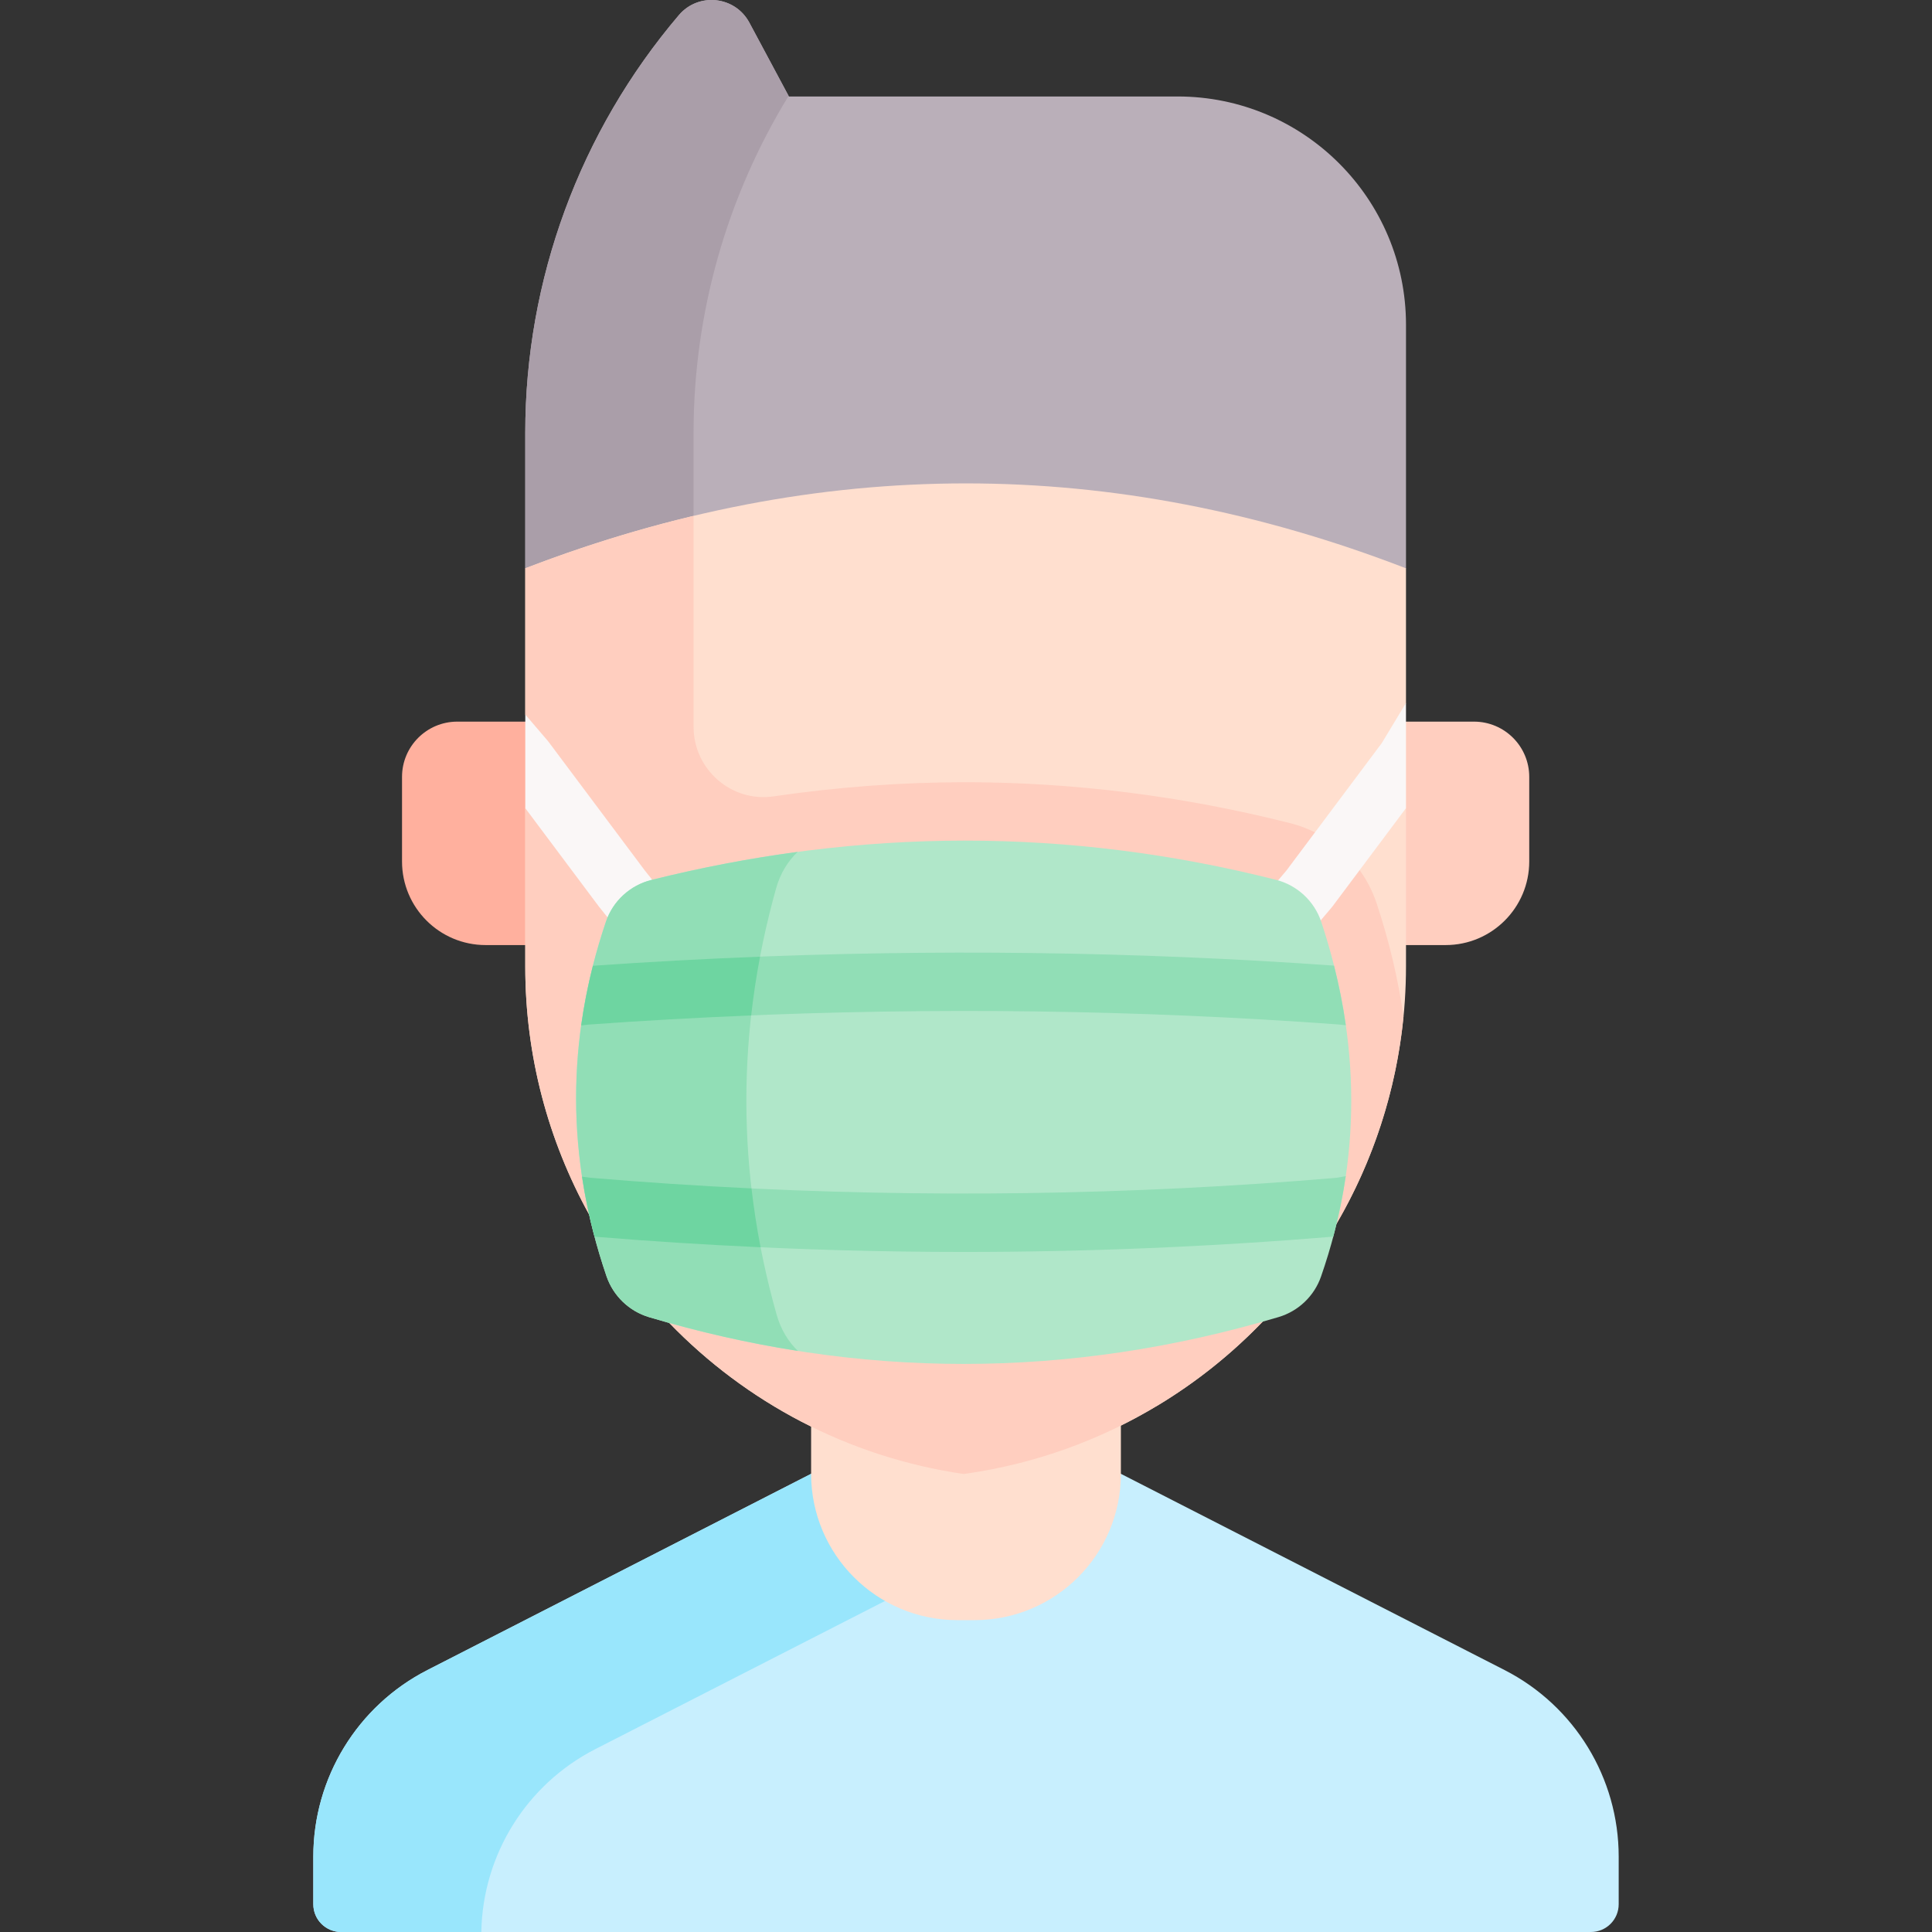
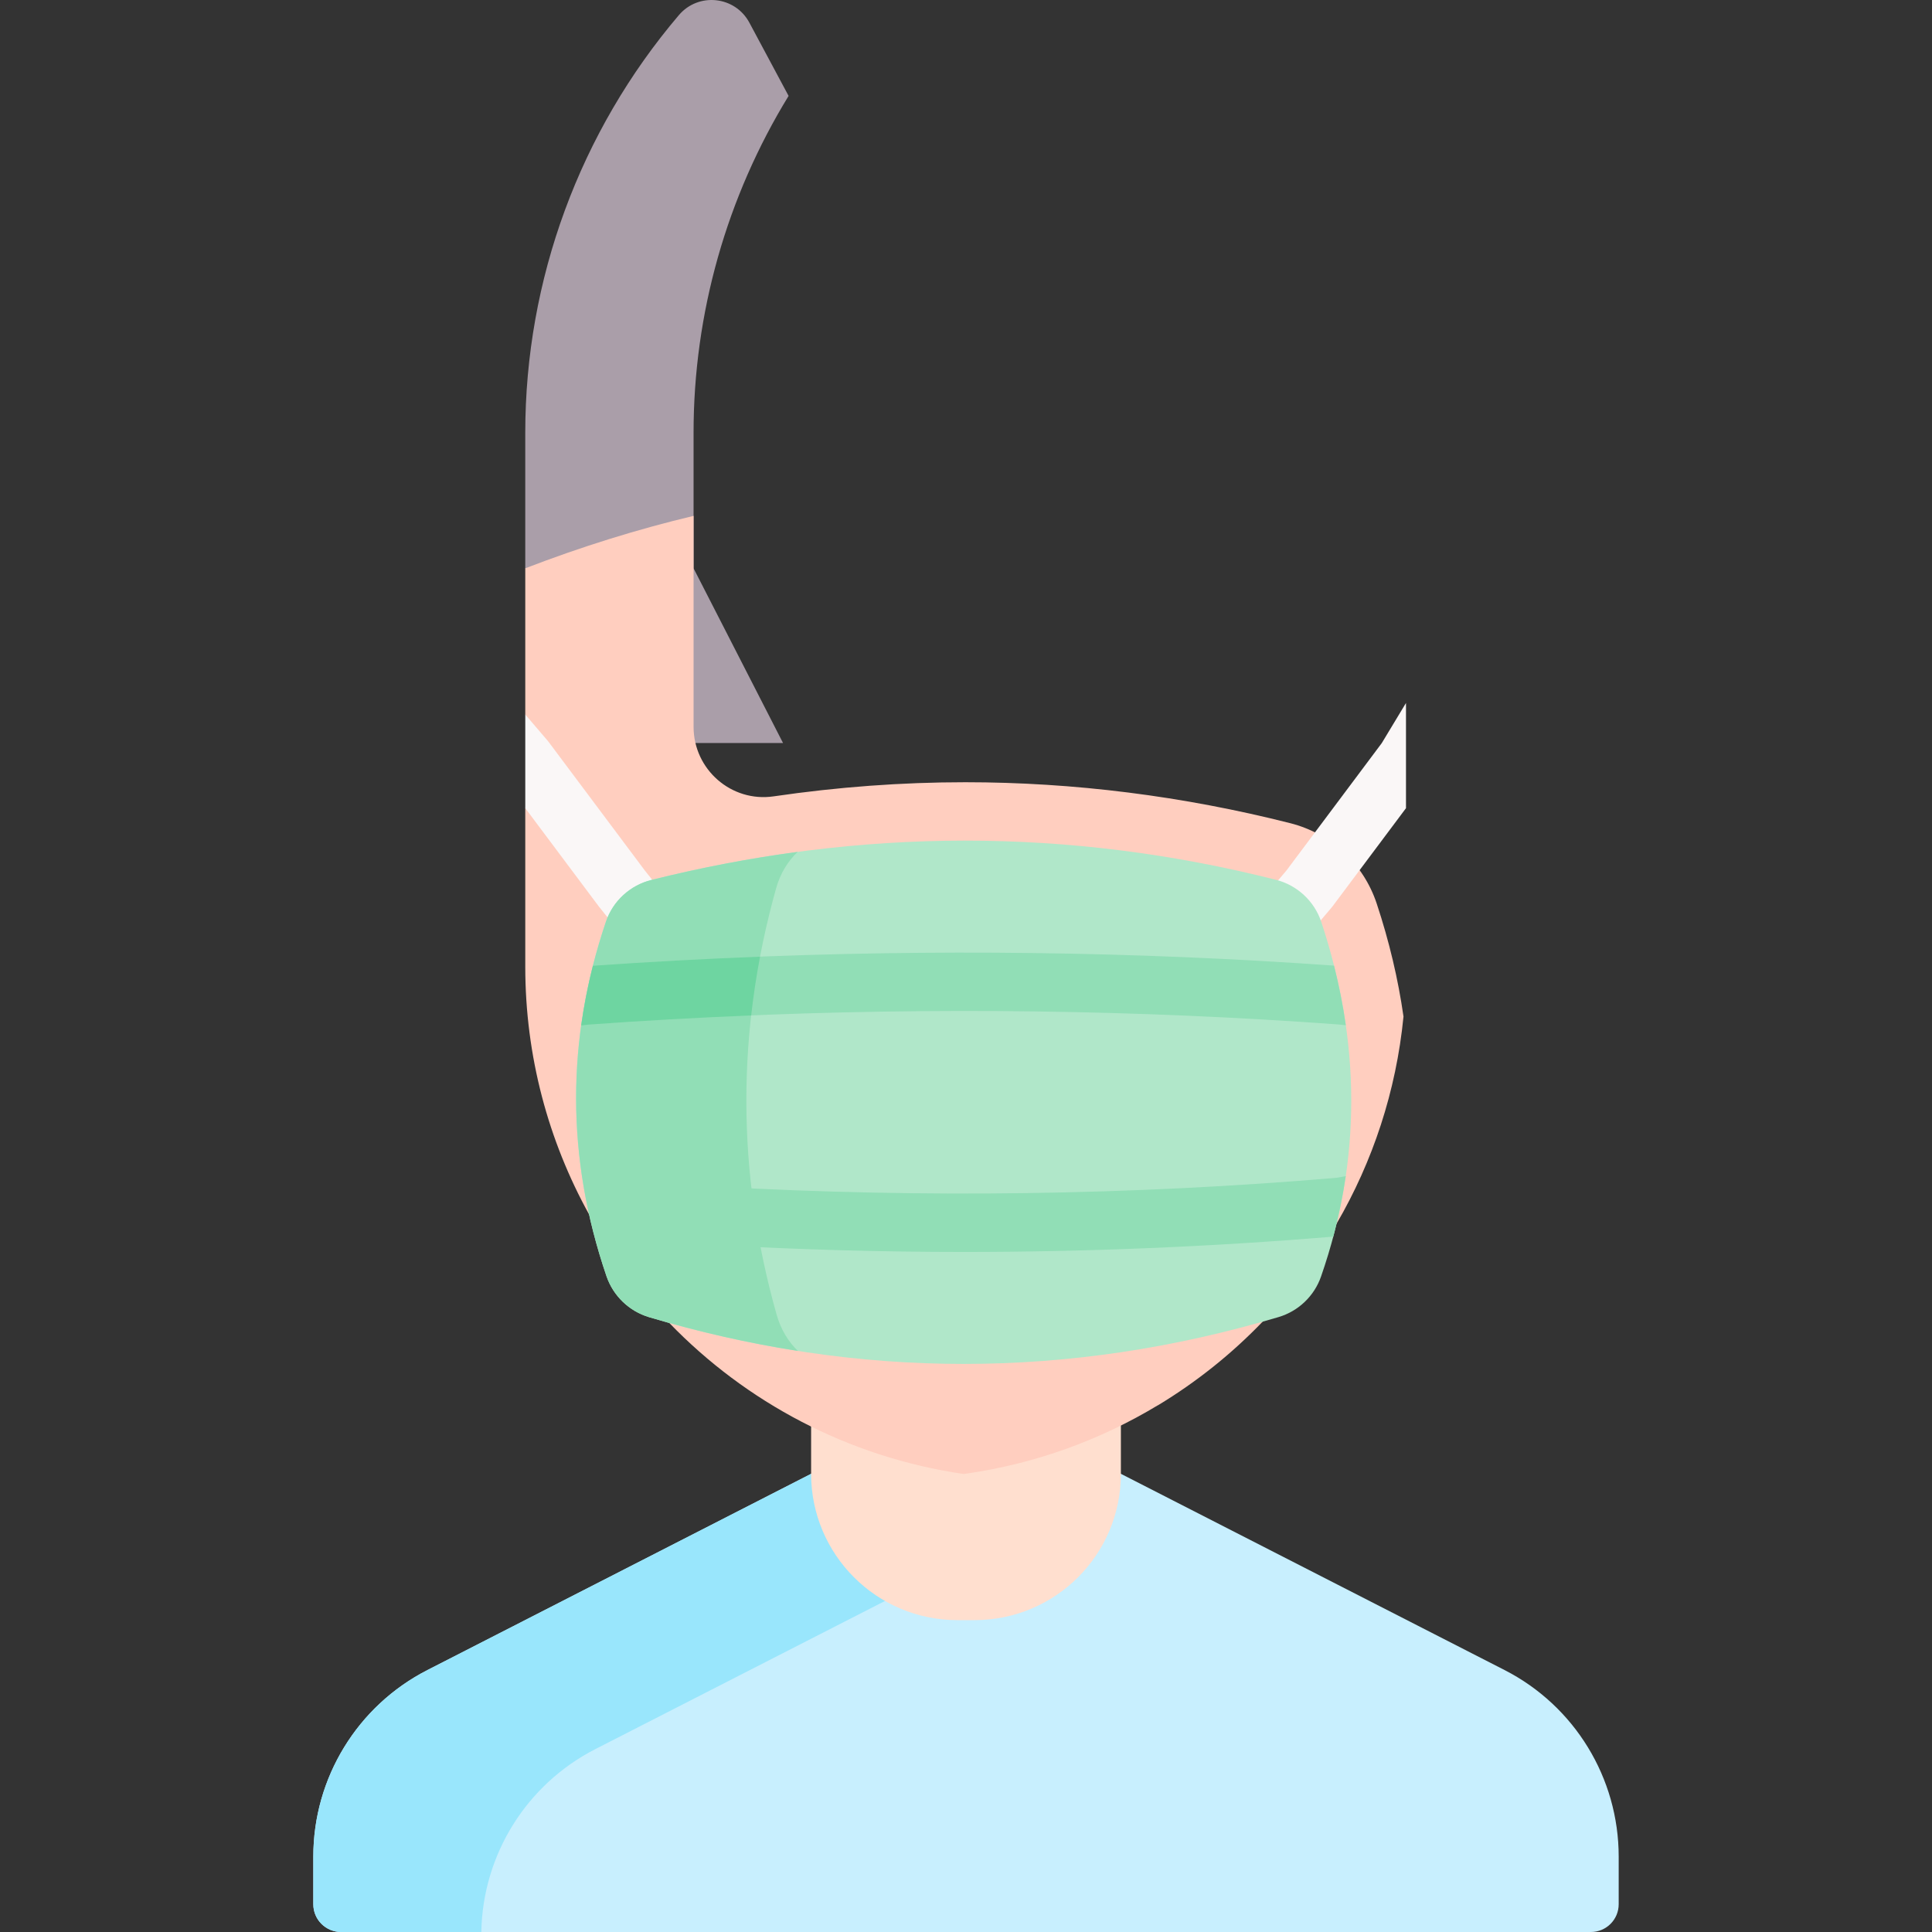
<svg xmlns="http://www.w3.org/2000/svg" id="Capa_1" enable-background="new 0 0 496.384 496.384" height="512" viewBox="0 0 496.384 496.384" width="512">
  <rect x="0" y="0" width="496.384" height="496.384" fill="#333333" stroke="none" />
  <g>
-     <path d="m371.419 242.813h-26.177v-57.406h33.464c7.841 0 14.197 6.356 14.197 14.197v21.726c-.001 11.865-9.619 21.483-21.484 21.483z" fill="#ffcebf" />
-     <path d="m361.241 146.014v-62.548c0-32.407-26.271-58.678-58.678-58.678h-99.872l-10.157-18.969c-3.666-6.847-13.075-7.854-18.108-1.939-25.48 29.95-39.472 67.989-39.472 107.312v34.822l22.985 44.882h184.513z" fill="#baafb9" />
    <path d="m178.196 111.192c0-30.714 8.537-60.646 24.417-86.551l-10.079-18.822c-3.666-6.847-13.075-7.854-18.108-1.938-25.48 29.95-39.472 67.989-39.472 107.312v34.822l22.985 44.882h43.243l-22.985-44.882v-34.823z" fill="#aa9ea9" />
-     <path d="m124.776 242.813h25.177v-57.406h-32.464c-7.841 0-14.197 6.356-14.197 14.197v21.726c.001 11.865 9.619 21.483 21.484 21.483z" fill="#ffb09e" />
    <path d="m287.991 378.665 98.57 50.415c18 9.206 29.325 27.72 29.325 47.937v12.234c0 3.94-3.194 7.134-7.134 7.134h-321.119c-3.94 0-7.134-3.194-7.134-7.134v-12.234c0-20.217 11.325-38.731 29.325-47.937l98.57-50.415 19.704-9.469h41.126z" fill="#c8effe" />
    <path d="m235.553 369.196h-7.454l-19.704 9.469-98.57 50.415c-18 9.207-29.325 27.72-29.325 47.937v12.234c0 3.94 3.194 7.134 7.134 7.134h36.03c.346-19.849 11.589-37.934 29.309-46.997l82.581-42.237v-37.955z" fill="#99e6fc" />
    <g id="XMLID_653_">
      <g>
        <path d="m287.988 378.665c0 20.76-16.83 37.59-37.59 37.59h-4.41c-20.76 0-37.59-16.83-37.59-37.59v-59.62h79.59z" fill="#ffdfcf" />
      </g>
    </g>
-     <path d="m361.238 180.613v-34.597c-75.38-29.11-150.81-29.07-226.28 0v37.57l2.121 6.063v17.681l-2.121.314v40.722c0 22.97 5.92 44.71 16.4 63.67l20.61 27.88c9.82 10.16 21.29 18.78 34.02 25.39s26.73 11.23 41.61 13.41l.84-.12c29.93-4.35 56.28-18.55 75.98-39.03l18.98-25.15c11.38-19.54 17.84-42.2 17.84-66.19v-40.582l-1.802.067v-19.923z" fill="#ffdfcf" />
    <g>
      <path d="m353.713 232.148c-3.407-10.261-11.71-17.98-22.226-20.654-27.578-6.979-55.668-10.517-83.49-10.517-16.298 0-32.76 1.218-49.229 3.63-10.855 1.589-20.569-6.901-20.569-17.872v-54.191c-14.413 3.434-28.827 7.919-43.243 13.471v37.57l2.121 6.063v17.681l-2.121.314v40.722c0 22.97 5.92 44.71 16.4 63.67l20.61 27.88c9.82 10.16 21.29 18.78 34.02 25.39s26.73 11.23 41.61 13.41l.84-.12c17.826-2.591 34.379-8.694 49.019-17.523.016-.003.032-.005.048-.008 9.92-5.986 18.959-13.23 26.913-21.499l18.98-25.15c9.309-15.984 15.32-34.056 17.201-53.236-1.377-9.644-3.67-19.329-6.884-29.031z" fill="#ffcebf" />
      <path d="m361.238 180.613-6.225 10.312-24.49 32.73-37.407 44.189c-2.676 3.161-2.283 7.894.879 10.57 1.409 1.192 3.13 1.775 4.842 1.775 2.129 0 4.245-.902 5.729-2.654l37.552-44.361c.097-.114.19-.232.28-.353l18.84-25.179z" fill="#faf7f7" />
      <path d="m165.735 223.738-24.776-33.111c-.098-.131-.199-.258-.305-.382l-5.696-6.66v24.058l18.84 25.179c.048.064.098.129.148.192l48.591 60.741c1.481 1.852 3.661 2.814 5.861 2.814 1.643 0 3.297-.537 4.68-1.644 3.234-2.587 3.759-7.307 1.171-10.542z" fill="#faf7f7" />
      <g id="XMLID_595_">
        <g>
          <path d="m339.478 236.876c10.17 30.7 10.38 61.06-.06 91.08-1.74 5.03-5.83 8.93-10.93 10.44-53.9 16.04-107.8 16.05-161.7.03-5.15-1.53-9.24-5.48-10.97-10.55-10.35-30.35-10.4-60.7-.15-91.04 1.8-5.34 6.23-9.39 11.69-10.75 53.7-13.41 107.18-13.53 160.45-.05 5.47 1.389 9.89 5.48 11.67 10.84z" fill="#b0e7c9" />
        </g>
      </g>
      <g fill="#91deb6">
        <path d="m199.561 337.85c-10.35-36.551-10.4-73.101-.15-109.64 1.051-3.753 3.018-6.983 5.543-9.343-12.515 1.678-25.057 4.087-37.596 7.218-5.46 1.36-9.89 5.41-11.69 10.75-10.25 30.34-10.2 60.69.15 91.04 1.73 5.07 5.82 9.02 10.97 10.55 12.735 3.785 25.492 6.679 38.228 8.674-2.48-2.358-4.411-5.562-5.455-9.249z" />
        <path d="m343.382 302.612c-52.746 4.48-106.108 5.229-159.068 2.273v15.015c21.052 1.163 42.164 1.76 63.281 1.76 31.72 0 63.449-1.32 94.958-3.936 1.38-5.171 2.452-10.352 3.211-15.543z" />
        <path d="m342.751 248.097c-51.196-3.649-103.242-4.311-155.218-1.989v15.004c52.334-2.363 104.741-1.667 156.258 2.091l1.987.213c-.727-5.097-1.735-10.203-3.027-15.319z" />
      </g>
    </g>
    <g fill="#6ed5a1">
      <path d="m152.327 248.135c-1.295 5.109-2.293 10.219-3.004 15.329l1.989-.227c13.88-1.003 27.782-1.777 41.686-2.348.566-5.032 1.323-10.064 2.279-15.095-14.325.558-28.648 1.33-42.95 2.341z" />
-       <path d="m193.078 305.337c-13.804-.663-27.587-1.563-41.326-2.73l-2.217-.298c.773 5.141 1.849 10.283 3.214 15.424 14.187 1.177 28.415 2.075 42.665 2.724-.975-5.039-1.751-10.08-2.336-15.12z" />
    </g>
  </g>
</svg>